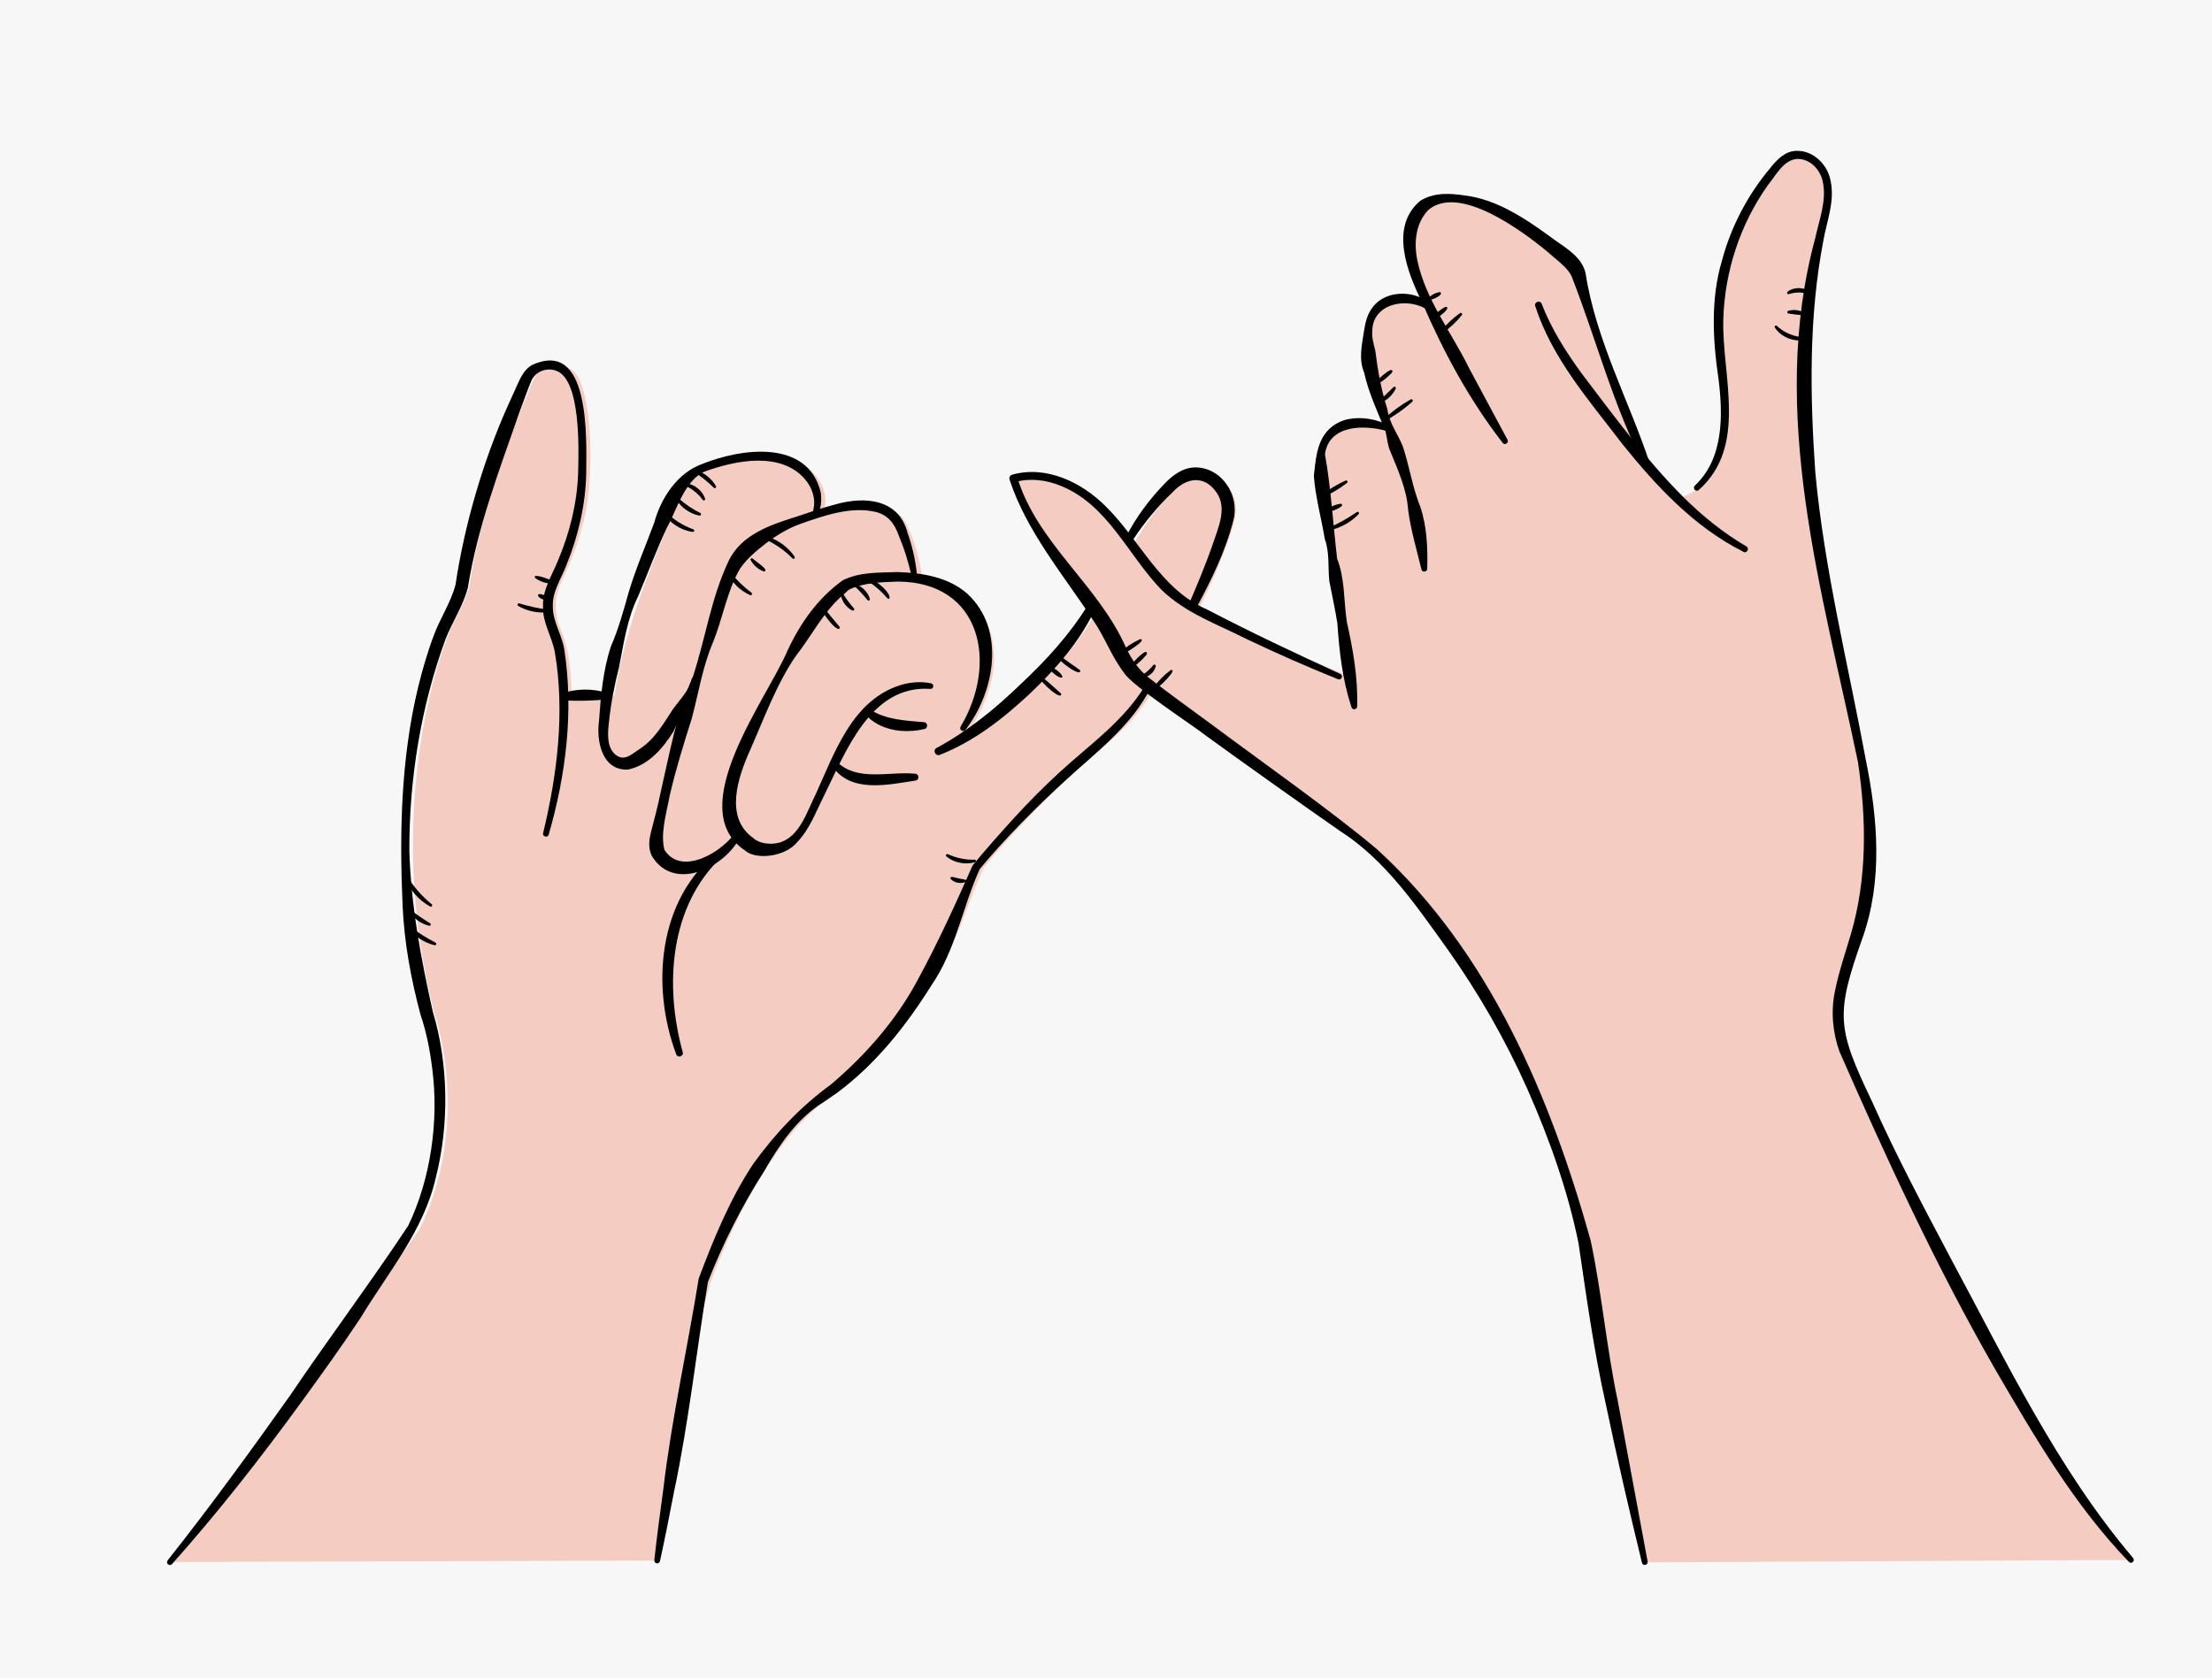
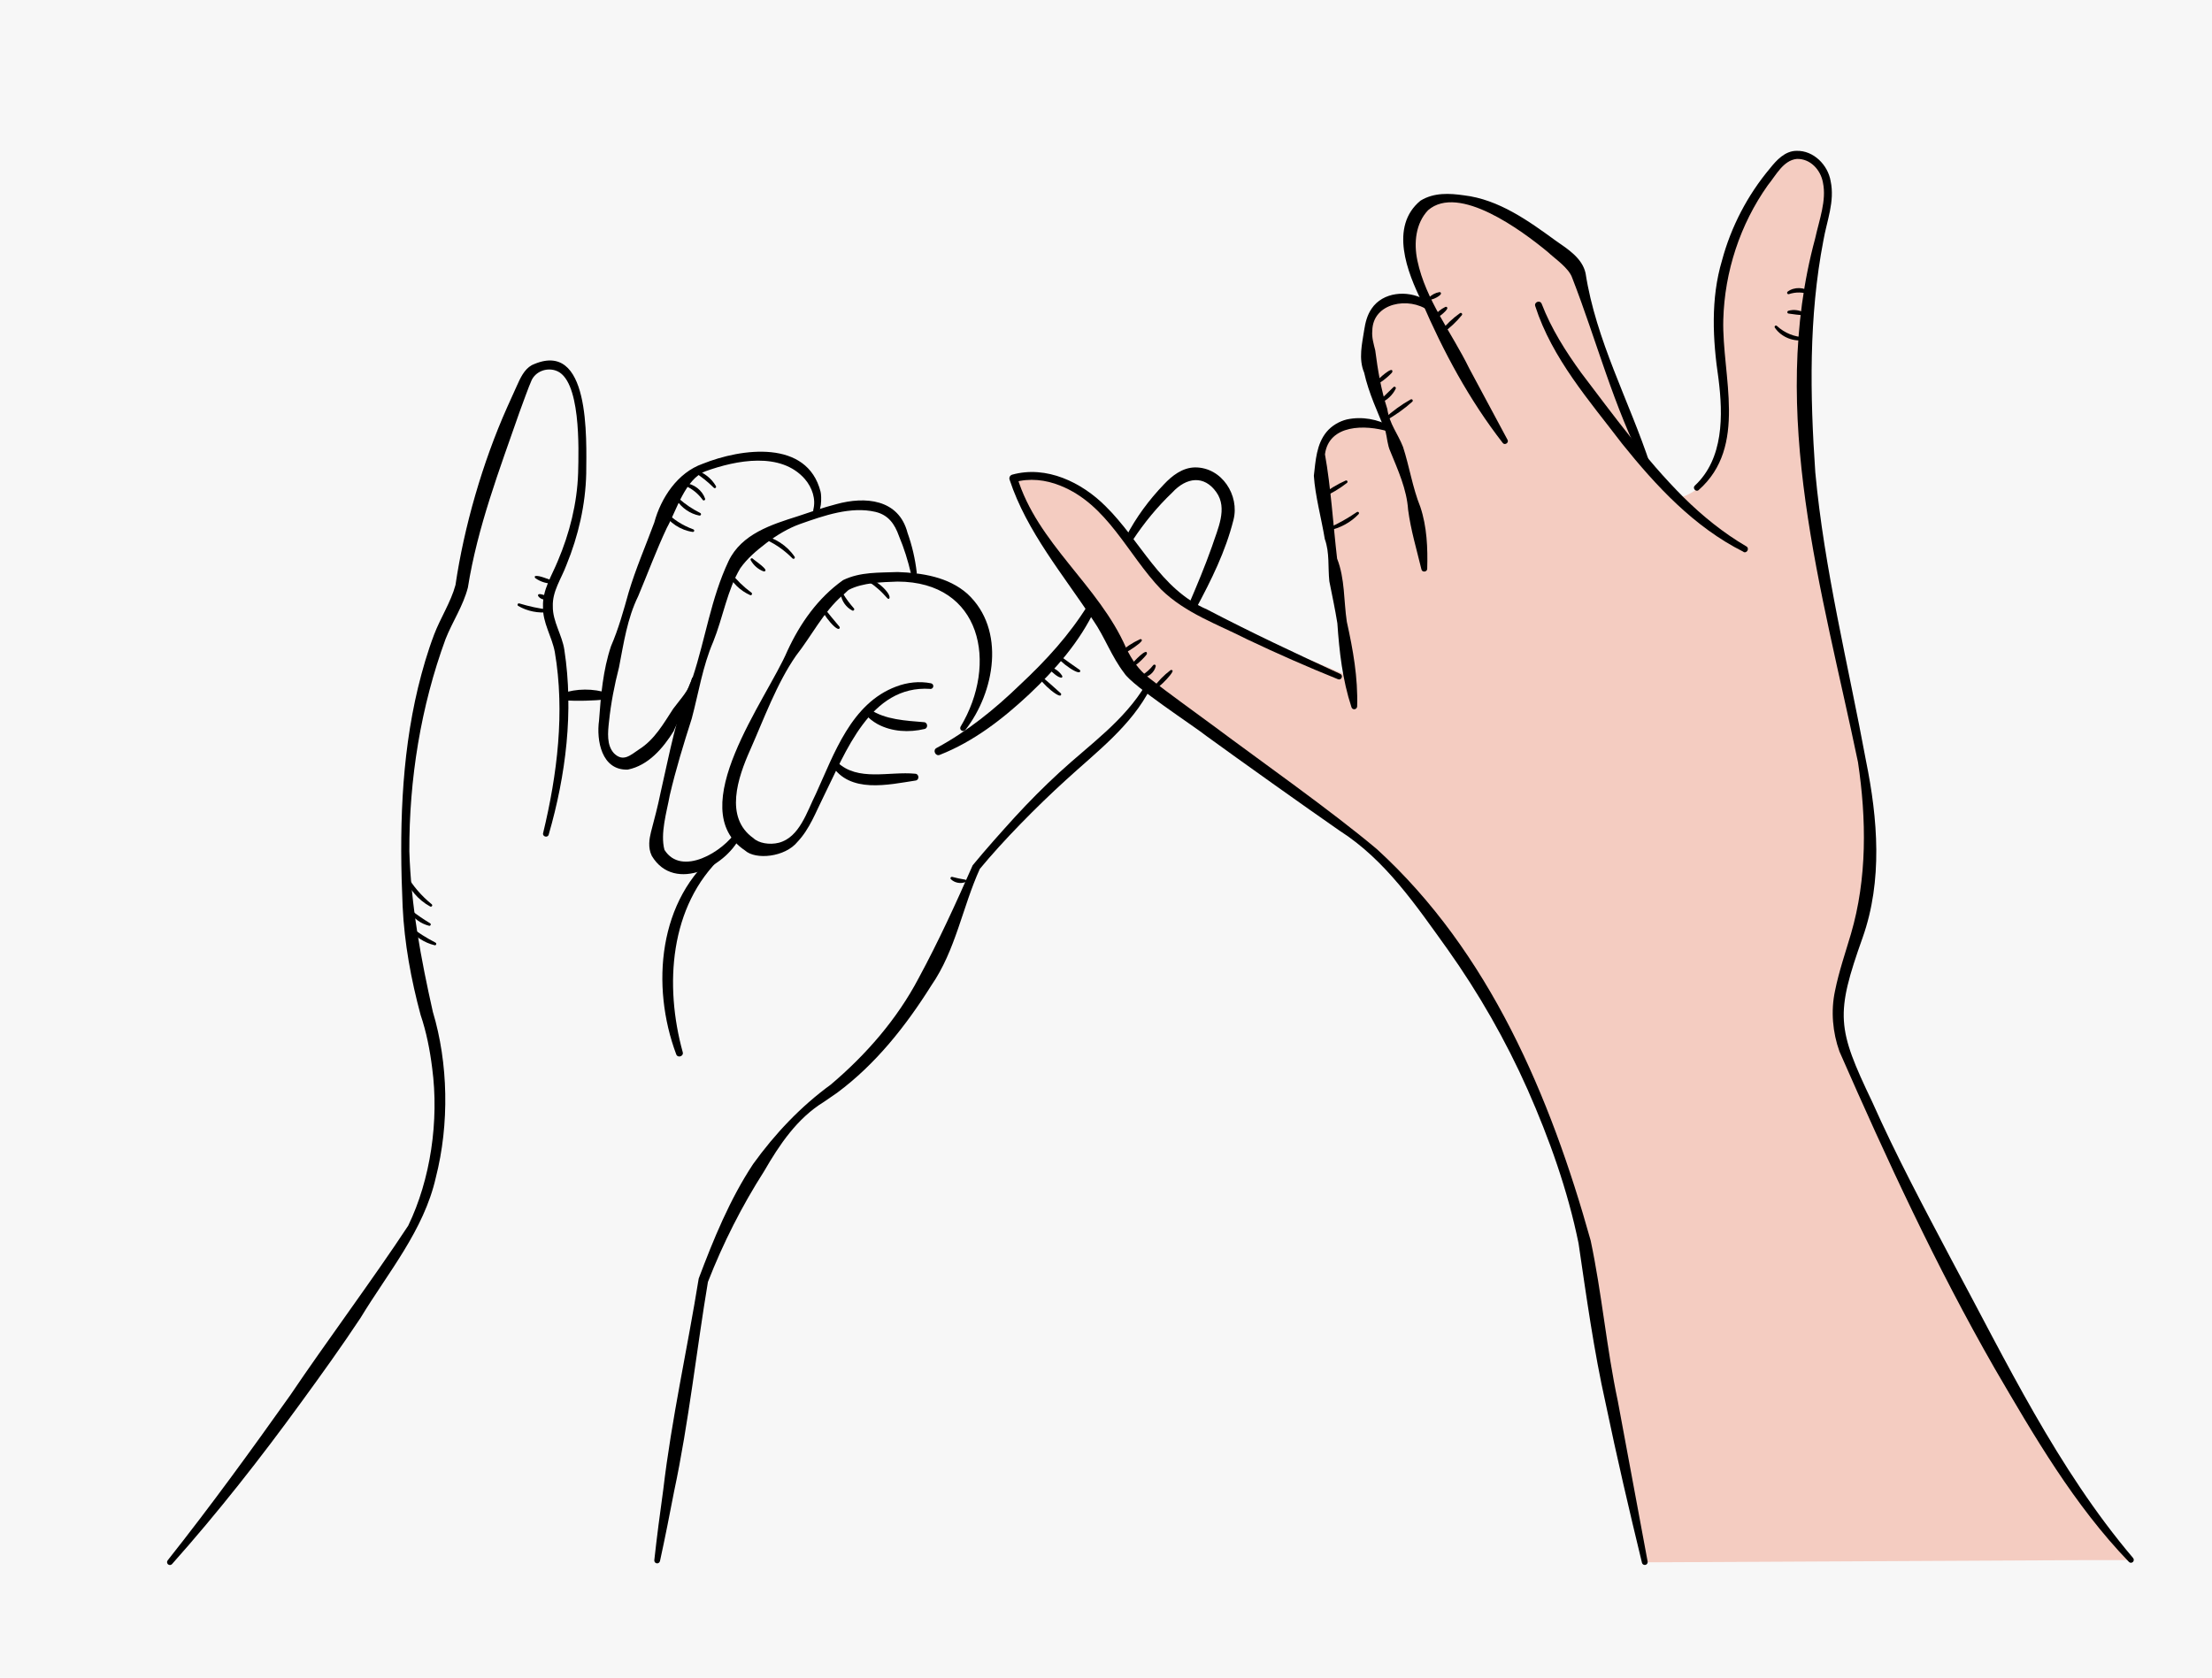
<svg xmlns="http://www.w3.org/2000/svg" id="_圖層_2" data-name="圖層 2" viewBox="0 0 257 195">
  <defs>
    <style>
      .cls-1 {
        fill: #000;
      }

      .cls-1, .cls-2, .cls-3 {
        stroke-width: 0px;
      }

      .cls-2 {
        fill: #f7f7f7;
      }

      .cls-3 {
        fill: #f4ccc1;
      }
    </style>
  </defs>
  <g id="CON02">
    <g>
      <rect class="cls-2" width="257" height="195" />
      <g>
-         <path class="cls-3" d="M143.55,58.6c-.24-2.13-2.41-4-4.48-3.47-.99.25-1.79.96-2.51,1.68-1.71,1.71-3.21,3.64-4.43,5.73,0,0-5.07,9.13-5.42,9.7-1.56,2.54-3.59,4.76-5.71,6.85-3.29,3.25-6.9,6.29-11.11,8.22l2.9-2.68c1.43-2.28,2.51-4.83,2.68-7.51.17-2.68-.64-5.5-2.55-7.39-1.55-1.53-3.58-2.29-5.76-2.57l-.09-.58c-.28-1.67-.75-3.31-1.39-4.88-.22-.55-.47-1.09-.85-1.55-1.02-1.22-2.78-1.53-4.36-1.43-1.67.1-3.29.56-4.88,1.08l.1-.42c.81-2.27-.88-4.84-3.11-5.78-2.22-.94-4.76-.63-7.11-.12-1.49.32-3,.75-4.22,1.67-1.64,1.24-2.51,3.22-3.3,5.12-2.8,6.67-5.51,13.5-6.56,20.63-1.66-.18-3.35-.15-5.01.06,0-.23,0-.46,0-.7-.06-2.26-.26-4.55-1.05-6.67-.07-.18-.14-.35-.21-.53-.75-1.72-.75-3.67.07-5.36,1.78-3.66,3.04-7.57,3.29-11.62,0,0,.64-7.57-1.12-11.86-.98-2.4-4.38-2.43-5.4-.05-2.06,4.8-6.1,15-7.43,23.99,0,0-.45,1.69-1.8,4.16-1.35,2.47-8.43,21.48-2.25,45.43,0,0,4.39,12.45-1.69,25.05,0,0-14.6,20.85-29.05,38.73l56.62-.17c.92-14.77,6.26-32.51,6.26-32.51,6.27-16.62,13.28-20.89,13.28-20.89,11.24-7.73,15.59-20,16.61-22.77,1.02-2.77,1.82-4.42,1.82-4.42,3.76-4.53,7.89-8.76,12.34-12.63,1.8-1.57,3.67-3.09,5.2-4.92.91-1.09,1.7-2.28,2.44-3.49l5.11-9.23c1.32-2.67,2.5-5.4,3.48-8.21.41-1.19.79-2.44.65-3.69Z" />
        <path class="cls-3" d="M161.8,50.42c-1.38-3.65-2.81-7.32-2.7-11.18.03-1.06.19-2.15.8-3.01.78-1.09,2.2-1.62,3.53-1.52,1.34.1,1.94.26,2.94,1.15-.13-.27-.26-.53-.39-.8-1.33-2.78-2.61-5.89-1.77-8.85.26-.9.72-1.76,1.45-2.34,1.15-.91,2.76-.96,4.2-.74,4.47.7,8.24,3.61,11.78,6.43.56.45,1.13.9,1.52,1.51.37.57.56,1.24.72,1.9,1.17,4.71,4.45,13.56,7.73,21.2h0c1.11,1.29,2.26,2.53,3.46,3.71h0c4.49-1.3,5.48-6.57,5.52-9.7.04-3.14-.62-6.24-.76-9.37-.3-6.96,2.13-14,6.66-19.3.78-.91,1.68-1.82,3.29-1.39,1.05.28,1.9,1.07,2.33,2.07.87,2.04.25,4.23-.27,6.32-4.22,16.92-1.29,34.74,2.52,51.76,2.09,9.33,4.44,19.04,2.14,28.32-.74,3-1.97,5.96-2.56,8.97-.47,2.38-.2,4.84.73,7.08,3.61,8.77,21.71,47.22,32.91,58.67h-5.23l-51.08.26c-2.48-9.76-5.39-25.21-6.21-32.43-.25-2.22-.65-4.41-1.22-6.57-4.15-15.51-11.5-30.6-22.58-42.12-1.31-1.36-2.76-2.58-4.28-3.69-7.54-5.48-15.08-10.96-22.62-16.45-.9-.65-1.81-1.32-2.54-2.15-1.1-1.25-1.75-2.82-2.53-4.29-2.3-4.33-5.83-7.88-8.41-12.05-1.21-1.95-2.2-4.03-2.96-6.2,2.99-.86,6.26.27,8.73,2.17,2.46,1.9,4.28,4.49,6.12,7,1.03,1.41,2.09,2.82,3.41,3.97,1.49,1.3,3.27,2.22,5.03,3.1,4.79,2.41,10.9,4.73,15.82,6.85h0c-1.08-7.46-2.16-14.91-3.23-22.36-.27-1.89-.49-4,.64-5.53,1.55-2.11,4.79-1.97,7.2-.96" />
        <g>
          <g>
            <path class="cls-1" d="M196.91,56.44c3.36-3.13,3.29-8.17,2.75-12.44-.67-4.5-.92-9.29.41-13.73,1.05-3.92,2.97-7.6,5.58-10.71.74-.93,1.73-2.02,3.07-2.03,2-.06,3.66,1.66,3.97,3.51.51,2.39-.45,4.64-.84,6.91-1.71,8.87-1.56,17.96-.94,26.95,1.04,11.28,3.83,22.36,5.89,33.52,1.37,6.75,1.95,13.92-.39,20.54-3.18,8.95-2.99,10.52,1.1,19.07,2.77,6.23,5.98,12.24,9.16,18.26,6.41,11.91,12.36,24.4,21.15,34.76.13.14.12.35-.01.48-.13.12-.34.12-.46-.01-6.37-6.61-11-14.6-15.59-22.47-6.82-11.9-12.53-24.28-18.04-36.84-.8-2.23-1.02-4.71-.52-7.05.46-2.29,1.22-4.47,1.85-6.62,1.89-6.44,1.81-13.34.82-19.96-4.13-19.85-10.46-40.6-4.98-60.85.49-2.23,1.34-4.42.91-6.5-.27-1.52-1.49-2.81-3.04-2.76-1.58.16-2.43,1.92-3.36,3.05-3.23,4.55-5.03,10.07-5.18,15.64-.17,6.51,2.88,14.72-2.86,19.79-.31.29-.77-.23-.44-.51h0Z" />
            <path class="cls-1" d="M202.57,64.13c-5.72-2.86-10.17-7.66-14.11-12.57-3.81-5.01-8.12-9.88-10.09-15.99-.15-.47.56-.74.75-.26,1.11,2.88,2.77,5.51,4.6,8.03,3.75,4.94,7.48,10.05,11.88,14.45,2.2,2.18,4.62,4.14,7.3,5.71.4.22.07.86-.35.64h0Z" />
            <path class="cls-1" d="M191.13,54.3c-3.65-6.99-5.62-14.7-8.46-22-.39-1.16-2-2.22-2.86-3.03-2.98-2.46-10.32-7.93-13.89-4.84-1.44,1.52-1.68,3.79-1.24,5.86.96,4.57,4.01,8.4,6.03,12.54,0,0,4.44,8.28,4.44,8.28.2.34-.33.69-.56.36-3.89-5.01-6.89-10.59-9.39-16.39-1.7-3.43-3.8-8.76-.16-11.76,1.56-.96,3.37-.86,5.04-.62,4.08.48,7.55,3,10.71,5.3,1.35.94,3.05,2,3.43,3.76,1.21,7.82,5.06,14.81,7.52,22.27.14.37-.43.64-.62.26h0Z" />
            <path class="cls-1" d="M165.97,36.1c-2.24-1.64-6.48-.95-6.53,2.34-.08.75.16,1.54.34,2.27.3,2.32.67,4.55,1.4,6.81.26,1.77,1.22,2.86,1.83,4.42.75,2.31,1.1,4.71,2.01,6.97.77,2.3.87,4.78.8,7.2-.01.37-.58.44-.67.07-.56-2.33-1.24-4.58-1.55-6.94-.16-2.38-1.17-4.59-2.06-6.77-.34-.73-.37-1.56-.56-2.33-.91-2.26-1.95-4.42-2.49-6.84-.67-1.6-.24-3.33.01-4.96.13-.83.33-1.7.86-2.47,1.31-1.95,4.15-2.16,6.06-1.11.39.24.71.54.98.85.27.29-.14.73-.45.5h0Z" />
            <path class="cls-1" d="M161.32,50.15c-2.71-.83-6.92-.84-7.38,2.65.68,3.76.95,8.15,1.41,12.12.92,2.33.76,4.89,1.13,7.34.72,3.24,1.3,6.47,1.2,9.83,0,.19-.16.34-.34.34-.15,0-.28-.1-.32-.24-1.05-3.19-1.41-6.45-1.64-9.76-.26-1.63-.61-3.25-.93-4.87-.18-1.65.05-3.31-.53-4.92-.39-2.37-1.12-5.03-1.27-7.35.21-1.75.29-3.66,1.48-5.1.6-.72,1.46-1.22,2.34-1.44,1.8-.39,3.6-.02,5.11.8.35.19.11.74-.26.62h0Z" />
            <path class="cls-1" d="M155.46,78.94c-3.55-1.43-7.06-2.98-10.52-4.62-3.45-1.76-7.2-3.04-10.04-5.82-3.9-4.07-6.21-9.87-11.71-12.06-1.7-.69-3.59-.9-5.32-.4l.31-.59c2.34,7.72,9.48,12.56,12.66,19.86.68,1.4,1.45,2.52,2.64,3.46,2.43,1.91,5.05,3.76,7.57,5.63,5.55,4.15,13.66,9.85,18.94,14.3,13.06,11.94,20.14,28.72,24.82,45.47,1.31,6.18,1.84,12.5,3.16,18.69,0,0,3.46,18.62,3.46,18.62.03.18-.09.36-.27.39-.18.03-.35-.08-.39-.25-1.49-6.14-2.92-12.29-4.21-18.48-1.38-6.16-2.24-12.42-3.16-18.66-1.25-6.12-3.38-12.11-5.91-17.84-2.55-5.74-5.68-11.21-9.3-16.31-3.63-5.05-7.21-10.38-12.55-13.79-3.88-2.69-11.62-8.2-15.44-10.98-1.44-1.15-8.6-5.81-9.57-7.32-1.49-1.93-2.28-4.23-3.63-6.17-3.4-5.21-7.71-10.26-9.7-16.32-.09-.25.05-.52.31-.59,3.98-1.1,8.07.9,10.83,3.66,4.08,4.01,6.33,9.64,11.82,12.02,5.07,2.65,10.26,5.09,15.46,7.48.39.18.13.77-.26.62h0Z" />
            <path class="cls-1" d="M133.7,79.92c-2.23,4.43-6.31,7.47-9.87,10.74-3.43,3.12-7.3,7.06-9.99,10.32-2.02,4.44-2.8,9.45-5.63,13.54-2.96,4.71-6.46,9.15-10.95,12.48,0,0-1.54,1.06-1.54,1.06-3.1,1.9-5.16,4.97-6.94,8.05-2.58,4.04-4.77,8.36-6.53,12.87-1.27,7.53-2.24,16.44-3.93,24.34-.52,2.7-1.05,5.41-1.64,8.1-.04.18-.22.3-.4.26-.17-.04-.28-.2-.26-.36.3-2.74.66-5.47,1.04-8.2.97-8.25,2.8-16.35,4.12-24.54,1.73-4.59,3.6-9.18,6.32-13.3,2.52-3.5,5.53-6.69,9.02-9.23,4.1-3.47,7.71-7.61,10.22-12.39,2.31-4.27,4.29-8.61,6.27-13.1,1.57-1.91,3.22-3.75,4.88-5.58,1.65-1.8,3.37-3.53,5.16-5.18,3.57-3.29,7.55-6.01,10.07-10.24.1-.16.31-.2.46-.1.15.1.2.3.11.45h0Z" />
            <path class="cls-1" d="M130.85,62.33c1.15-2.21,2.65-4.24,4.39-6.05.92-.98,2.13-1.94,3.61-1.96,3.12-.01,5.19,3.26,4.46,6.1-.93,3.7-2.58,6.99-4.35,10.3-.13.23-.42.31-.65.18-.22-.12-.3-.39-.21-.61.96-2.24,1.9-4.48,2.71-6.77.66-2.04,1.86-4.43.51-6.32-1.42-2.01-3.48-1.74-5.12.04-1.73,1.65-3.26,3.51-4.59,5.53-.29.46-1.02.03-.76-.44h0Z" />
            <path class="cls-1" d="M108.81,86.93c3.59-1.94,6.77-4.51,9.71-7.36,3.01-2.81,5.73-5.78,7.9-9.29.31-.51,1.11-.05.83.47-1.78,3.83-4.64,7.06-7.67,9.93-3.06,2.86-6.46,5.51-10.4,7.05-.49.2-.85-.55-.37-.8h0Z" />
            <path class="cls-1" d="M108.07,80.06c-6.98-.46-9.82,7.38-12.41,12.57-.88,1.75-1.59,3.71-2.99,5.19-1.46,1.82-4.9,2.13-6.11,1.02-7.27-4.86,2.51-17.54,4.93-23.21,1.46-3.16,3.51-6.11,6.46-8.21,2.03-.98,4.17-.85,6.35-.94,2.83.1,5.87.56,8.1,2.53,4.5,4.17,3.16,11.45-.23,15.81-.24.34-.76,0-.57-.36,4.4-7.34,2.45-16.86-7.32-16.87-1.83.07-4.02.11-5.65.95-.16.09-.37.36-.73.64-2.23,1.93-3.59,4.7-5.42,7.03-2.24,3.23-3.73,7.35-5.32,10.94-1.43,3.2-3.03,7.86.38,10.26.58.57,1.86.81,2.95.53,2.41-.63,3.27-3.63,4.31-5.7,2.11-4.61,4.08-10.49,9.32-12.45,1.28-.49,2.7-.65,4.05-.38.18.04.3.21.26.39-.03.17-.2.29-.37.27h0Z" />
            <path class="cls-1" d="M105.84,66.65c-.35-1.49-.8-2.94-1.39-4.34-.5-1.42-1.24-2.46-2.73-2.82-2.86-.67-5.99.43-8.74,1.4-1.44.51-2.76,1.33-3.93,2.21-1.16.89-2.23,1.79-3.04,2.94-1.5,2.49-2.03,5.78-3.14,8.53-1.24,2.87-1.7,5.95-2.5,8.94-.94,2.94-1.85,5.9-2.55,8.9-.36,1.97-1.13,4.46-.62,6.36,1.98,3.14,6.83.22,8.38-2.22.22-.35.76-.03.59.32-1.48,3.71-7.77,7.04-10.44,2.6-.48-.98-.28-2.01-.1-2.76.4-1.52.8-3.02,1.11-4.55,1.05-4.54,1.84-9.19,3.75-13.47,1.49-4.52,2.1-9.12,4.16-13.49,1.52-3.16,5-4.24,8.03-5.2,1.48-.5,2.95-1.01,4.49-1.41,3.32-.92,7.24-.62,8.27,3.33.53,1.49.89,3.04,1.07,4.61.02.18-.11.35-.3.37-.17.02-.33-.09-.36-.26h0Z" />
            <path class="cls-1" d="M94.48,59.28c.35-1.27-.12-2.62-.97-3.61-2.8-3.2-7.97-2.19-11.52-.91-2.39.9-3.39,4.57-4.51,6.58-1.23,2.61-2.22,5.3-3.33,7.94-1.28,2.61-1.68,5.45-2.23,8.27-.53,2.07-.94,4.16-1.16,6.29-.14,1.26-.3,2.76.58,3.71,1.05,1.03,1.87.25,2.91-.46,1.8-1.13,2.83-2.98,3.96-4.71.88-1.2,1.89-2.18,2.16-3.48.04-.18.22-.3.4-.26.16.03.27.18.27.33-.14,2.32-1.96,3.94-2.77,6-1.23,1.98-2.94,3.99-5.33,4.47-3.06.11-3.66-3.42-3.34-5.7.21-2.9.46-5.87,1.39-8.64.87-2.01,1.45-4.11,2.04-6.22.83-2.79,1.99-5.45,2.99-8.16.77-2.84,2.69-5.79,5.62-6.82,4.51-1.81,12.15-2.86,13.7,3.25.13.47.16,2.75-.65,2.53-.16-.07-.25-.25-.19-.41h0Z" />
            <path class="cls-1" d="M63.1,96.83c1.65-6.83,2.55-14.1,1.36-21.06-.34-1.82-1.43-3.39-1.37-5.28-.08-1.91,1.02-3.58,1.71-5.27,1.38-3.25,2.25-6.7,2.37-10.24.07-2.77.34-11.04-2.65-11.93-1.07-.34-2.29.14-2.76,1.15-.32.69-1.11,2.92-1.4,3.69-2.33,6.69-4.89,13.39-6,20.4-.57,2.18-1.78,3.92-2.59,5.97-2.88,7.85-4.24,16.31-4.21,24.67.19,6.3,1.35,12.53,2.73,18.66,1.79,5.95,1.94,13.04.34,19.28-1.39,6.13-5.55,11.02-8.74,16.29-2.21,3.34-4.55,6.59-6.91,9.83-4.71,6.48-9.66,12.79-14.99,18.78-.12.14-.33.15-.47.03-.13-.12-.15-.32-.04-.46,4.96-6.26,9.65-12.72,14.27-19.23,4.01-5.96,9.81-13.77,13.68-19.67,2.59-5.36,3.6-12.18,2.78-18.33-.26-2.09-.68-4.21-1.34-6.15-1.11-4.12-1.89-8.35-2.09-12.62-.38-8.52-.21-17.1,1.79-25.44.51-2.08,1.1-4.13,1.87-6.16.73-1.92,1.95-3.78,2.48-5.75.99-6.72,3.13-14.22,6.01-20.67,0,0,1.11-2.46,1.11-2.46.4-.89.85-1.92,1.74-2.42,6.86-3.21,6.35,8.61,6.33,12.59-.08,3.63-.92,7.26-2.29,10.61-.6,1.62-1.66,3.07-1.59,4.84-.02,1.77,1.09,3.33,1.34,5.05,1.1,7.17.18,14.55-1.82,21.47-.12.41-.75.23-.65-.18h0Z" />
            <path class="cls-1" d="M70.55,81.28c-1.74.16-3.41.22-5.15.1-.23-.02-.39-.22-.37-.45.02-.16.12-.29.26-.34,1.71-.59,3.62-.59,5.34-.04.37.12.3.69-.08.73h0Z" />
            <path class="cls-1" d="M83.91,99.53c-6.15,5.75-6.72,15.03-4.59,22.74.15.49-.6.74-.76.24-2.95-7.89-2.12-18.07,4.91-23.56.38-.28.82.29.44.58h0Z" />
            <path class="cls-1" d="M101.06,82.43c1.78,1.22,4.19,1.32,6.29,1.5.45.02.5.7.07.79-1.8.43-3.79.33-5.45-.56-.56-.32-1.08-.68-1.48-1.29-.11-.17-.07-.39.1-.5.16-.11.34-.06.47.05h0Z" />
            <path class="cls-1" d="M97.27,88.57c2.4,2.3,6.06,1.05,9.06,1.35.46.01.51.72.06.79-3.21.49-7.66,1.54-9.75-1.78-.21-.41.37-.74.63-.37h0Z" />
          </g>
          <g>
            <path class="cls-1" d="M210.26,34.23c-.79-.3-1.61-.31-2.41-.05-.08.03-.18-.01-.21-.1-.02-.07,0-.14.05-.18.77-.59,1.97-.55,2.71.08.13.1,0,.31-.15.25h0Z" />
            <path class="cls-1" d="M209.76,39.49c-1.31.29-2.8-.29-3.55-1.41-.05-.07-.03-.17.04-.22.06-.04.15-.03.2.02.9.83,2.05,1.3,3.28,1.32.17,0,.2.26.03.29h0Z" />
            <path class="cls-1" d="M209.58,36.65c-.62-.06-1.17-.11-1.78-.21-.17-.02-.19-.27-.02-.32.63-.19,1.33-.08,1.9.25.14.08.06.3-.09.28h0Z" />
            <path class="cls-1" d="M166.02,34.58c.34-.33.74-.55,1.21-.63.09-.02.18.04.19.13.08.33-1.71,1.17-1.41.5h0Z" />
            <path class="cls-1" d="M166.59,36.77c.36-.47.81-.85,1.34-1.1.08-.04.18,0,.22.08.18.29-1.78,1.82-1.56,1.03h0Z" />
            <path class="cls-1" d="M167.36,38.53c.67-.82,1.41-1.53,2.27-2.14.07-.05.17-.03.22.04.04.06.04.14,0,.19-.66.81-1.44,1.53-2.29,2.14-.14.1-.31-.1-.19-.22h0Z" />
            <path class="cls-1" d="M159.88,44.38c.15-.26,2.08-2.03,1.88-1.13-.14.25-2.08,1.97-1.88,1.13h0Z" />
            <path class="cls-1" d="M160.26,46.58c.57-.54,1.08-1.05,1.64-1.59.12-.13.34.03.26.18-.35.74-.99,1.33-1.74,1.65-.15.07-.28-.14-.16-.24h0Z" />
            <path class="cls-1" d="M160.85,48.63c.94-.85,1.95-1.59,3.05-2.21.08-.04.18-.02.22.06.04.07.02.15-.03.2-.94.85-1.97,1.57-3.07,2.19-.15.09-.3-.13-.17-.24h0Z" />
            <path class="cls-1" d="M153.52,57.56c.87-.68,1.8-1.26,2.82-1.71.08-.04.18,0,.21.08.03.07,0,.15-.05.19-.87.68-1.82,1.24-2.83,1.69-.15.07-.29-.15-.15-.25h0Z" />
-             <path class="cls-1" d="M154.17,59.21c.47-.35.99-.58,1.57-.67.09-.01.17.05.19.14.09.33-2.18,1.22-1.75.53h0Z" />
            <path class="cls-1" d="M154.3,61.38c1.19-.52,2.28-1.14,3.35-1.87.07-.05.17-.03.22.04.04.06.03.15-.02.2-.92.97-2.16,1.63-3.47,1.9-.17.04-.25-.21-.09-.28h0Z" />
            <path class="cls-1" d="M130.01,75.89c.74-.65,1.55-1.19,2.44-1.6.08-.04.18,0,.21.08.25.26-3.15,2.45-2.65,1.53h0Z" />
            <path class="cls-1" d="M133.99,79.93c.57-.77,1.23-1.46,2-2.04.07-.05.17-.04.23.03.29.21-2.5,3.01-2.22,2.01h0Z" />
            <path class="cls-1" d="M131.46,77.26c.13-.27,1.92-2.16,1.79-1.25-.12.26-1.91,2.09-1.79,1.25h0Z" />
            <path class="cls-1" d="M132.64,78.49c.55-.32.96-.7,1.35-1.19.06-.07.16-.08.23-.03.05.04.07.1.06.16-.16.71-.83,1.27-1.55,1.33-.16.02-.22-.21-.08-.28h0Z" />
            <path class="cls-1" d="M88.44,62.18c1.55.28,3,1.21,3.88,2.52.05.07.03.17-.04.22-.06.04-.15.03-.2-.02-1.06-1.07-2.29-1.9-3.71-2.44-.16-.06-.09-.32.08-.28h0Z" />
            <path class="cls-1" d="M84.84,66.4c-.08-.05-.26.13-.11.21.21,0,.14-.08.17-.09.66.88,1.5,1.69,2.41,2.36.07.05.08.15.03.23-.04.06-.12.08-.19.05-1.13-.51-2.14-1.43-2.59-2.6-.03-.25.31-.38.41-.11.06.14-.11.28-.21.22-.18-.05-.09-.34.09-.28h0Z" />
            <path class="cls-1" d="M87.44,64.91c.21.22,2.12,1.45,1.3,1.5-.65-.23-1.19-.71-1.52-1.31-.08-.14.1-.29.22-.19h0Z" />
            <path class="cls-1" d="M100.68,67.55c.5-.86,3.09,1.52,2.62,2.03-.07.03-.14.01-.19-.04-.36-.39-.7-.78-1.1-1.11-.27-.21-.82-.75-1.1-.7-.12.13-.33-.03-.23-.18h0Z" />
            <path class="cls-1" d="M95.74,70.65c.59.75,1.18,1.45,1.79,2.18.06.07.05.17-.02.23-.41.38-2.79-2.78-1.77-2.41h0Z" />
-             <path class="cls-1" d="M99.51,67.94c.73.27,1.33.9,1.55,1.65.03.09-.02.18-.11.2-.06.02-.13,0-.17-.06-.45-.56-.89-1.05-1.42-1.54-.12-.1,0-.31.15-.25h0Z" />
            <path class="cls-1" d="M97.95,68.99c.37.63.78,1.16,1.26,1.71.12.13-.04.34-.19.25-.71-.36-1.22-1.08-1.34-1.87-.03-.16.2-.24.28-.1h0Z" />
            <path class="cls-1" d="M77.25,59.38c.93.97,2.04,1.68,3.3,2.14.08.03.13.12.1.2-.03.07-.1.11-.17.1-1.41-.2-2.72-1.07-3.46-2.27-.09-.14.12-.31.23-.18h0Z" />
            <path class="cls-1" d="M80.76,54.61c1,.28,1.9.97,2.42,1.88.04.08.02.18-.06.22-.06.04-.14.02-.19-.03-.7-.69-1.43-1.29-2.28-1.81-.15-.08-.04-.32.12-.27h0Z" />
            <path class="cls-1" d="M79.62,56.15c1.01.09,1.97.83,2.3,1.8.06.17-.18.29-.28.14-.54-.74-1.23-1.3-2.08-1.66-.16-.06-.09-.3.07-.28h0Z" />
            <path class="cls-1" d="M78.86,57.93c.77.69,1.59,1.23,2.5,1.69.08.04.11.14.07.21-.03.07-.11.1-.18.09-1.07-.21-2.05-.89-2.63-1.8-.09-.14.1-.3.22-.19h0Z" />
            <path class="cls-1" d="M123.07,76.16c.79.59,1.57,1.13,2.37,1.69.07.05.09.15.04.22-.29.48-3.51-2.02-2.41-1.92h0Z" />
            <path class="cls-1" d="M121.96,77.5c.59.15,1.11.52,1.44,1.03.05.08.03.18-.05.23-.49,0-1.11-.7-1.52-1-.12-.1,0-.3.14-.26h0Z" />
            <path class="cls-1" d="M120.98,78.58c.77.66,1.51,1.3,2.26,1.99.07.06.07.16.01.23-.32.41-3.33-2.41-2.27-2.21h0Z" />
-             <path class="cls-1" d="M113.28,100.2c-1.12.33-2.42.08-3.32-.66-.07-.06-.08-.16-.02-.23.05-.06.13-.07.19-.04.99.45,2.02.67,3.11.64.17-.01.21.25.05.29h0Z" />
            <path class="cls-1" d="M112.17,102.51c-.56.22-1.25.1-1.69-.33-.06-.06-.07-.17,0-.23.04-.04.1-.06.16-.04.52.13.96.24,1.5.32.15.01.18.24.04.29h0Z" />
            <path class="cls-1" d="M47.21,101.65c.77,1.33,1.76,2.47,2.95,3.44.07.06.08.16.02.22-.05.06-.13.08-.2.04-1.4-.76-2.51-2.08-3.04-3.58-.06-.16.18-.27.27-.12h0Z" />
            <path class="cls-1" d="M47.77,105.78c.71.57,1.43,1.05,2.2,1.52.16.09.05.34-.12.29-.93-.23-1.76-.83-2.29-1.62-.1-.13.09-.3.21-.2h0Z" />
            <path class="cls-1" d="M47.64,107.66c.93.74,1.91,1.34,2.96,1.89.08.04.11.14.07.22-.03.07-.11.1-.18.08-1.2-.29-2.29-1.01-3.06-1.98-.11-.13.08-.31.21-.21h0Z" />
            <path class="cls-1" d="M64.36,67.82c-.76.04-1.54-.18-2.16-.63-.07-.05-.09-.15-.04-.23.47-.16,1.65.44,2.24.57.15.05.12.29-.04.29h0Z" />
            <path class="cls-1" d="M63.77,69.6c-.41.19-.96.07-1.23-.31-.05-.07-.04-.18.04-.23.31-.08.81.19,1.16.25.14.03.16.23.03.29h0Z" />
            <path class="cls-1" d="M63.76,71.14c-1.21.15-2.49-.1-3.55-.72-.08-.05-.1-.14-.06-.22.04-.07.12-.09.19-.07,1.13.34,2.24.59,3.41.72.17.01.17.28,0,.29h0Z" />
          </g>
        </g>
      </g>
    </g>
  </g>
</svg>